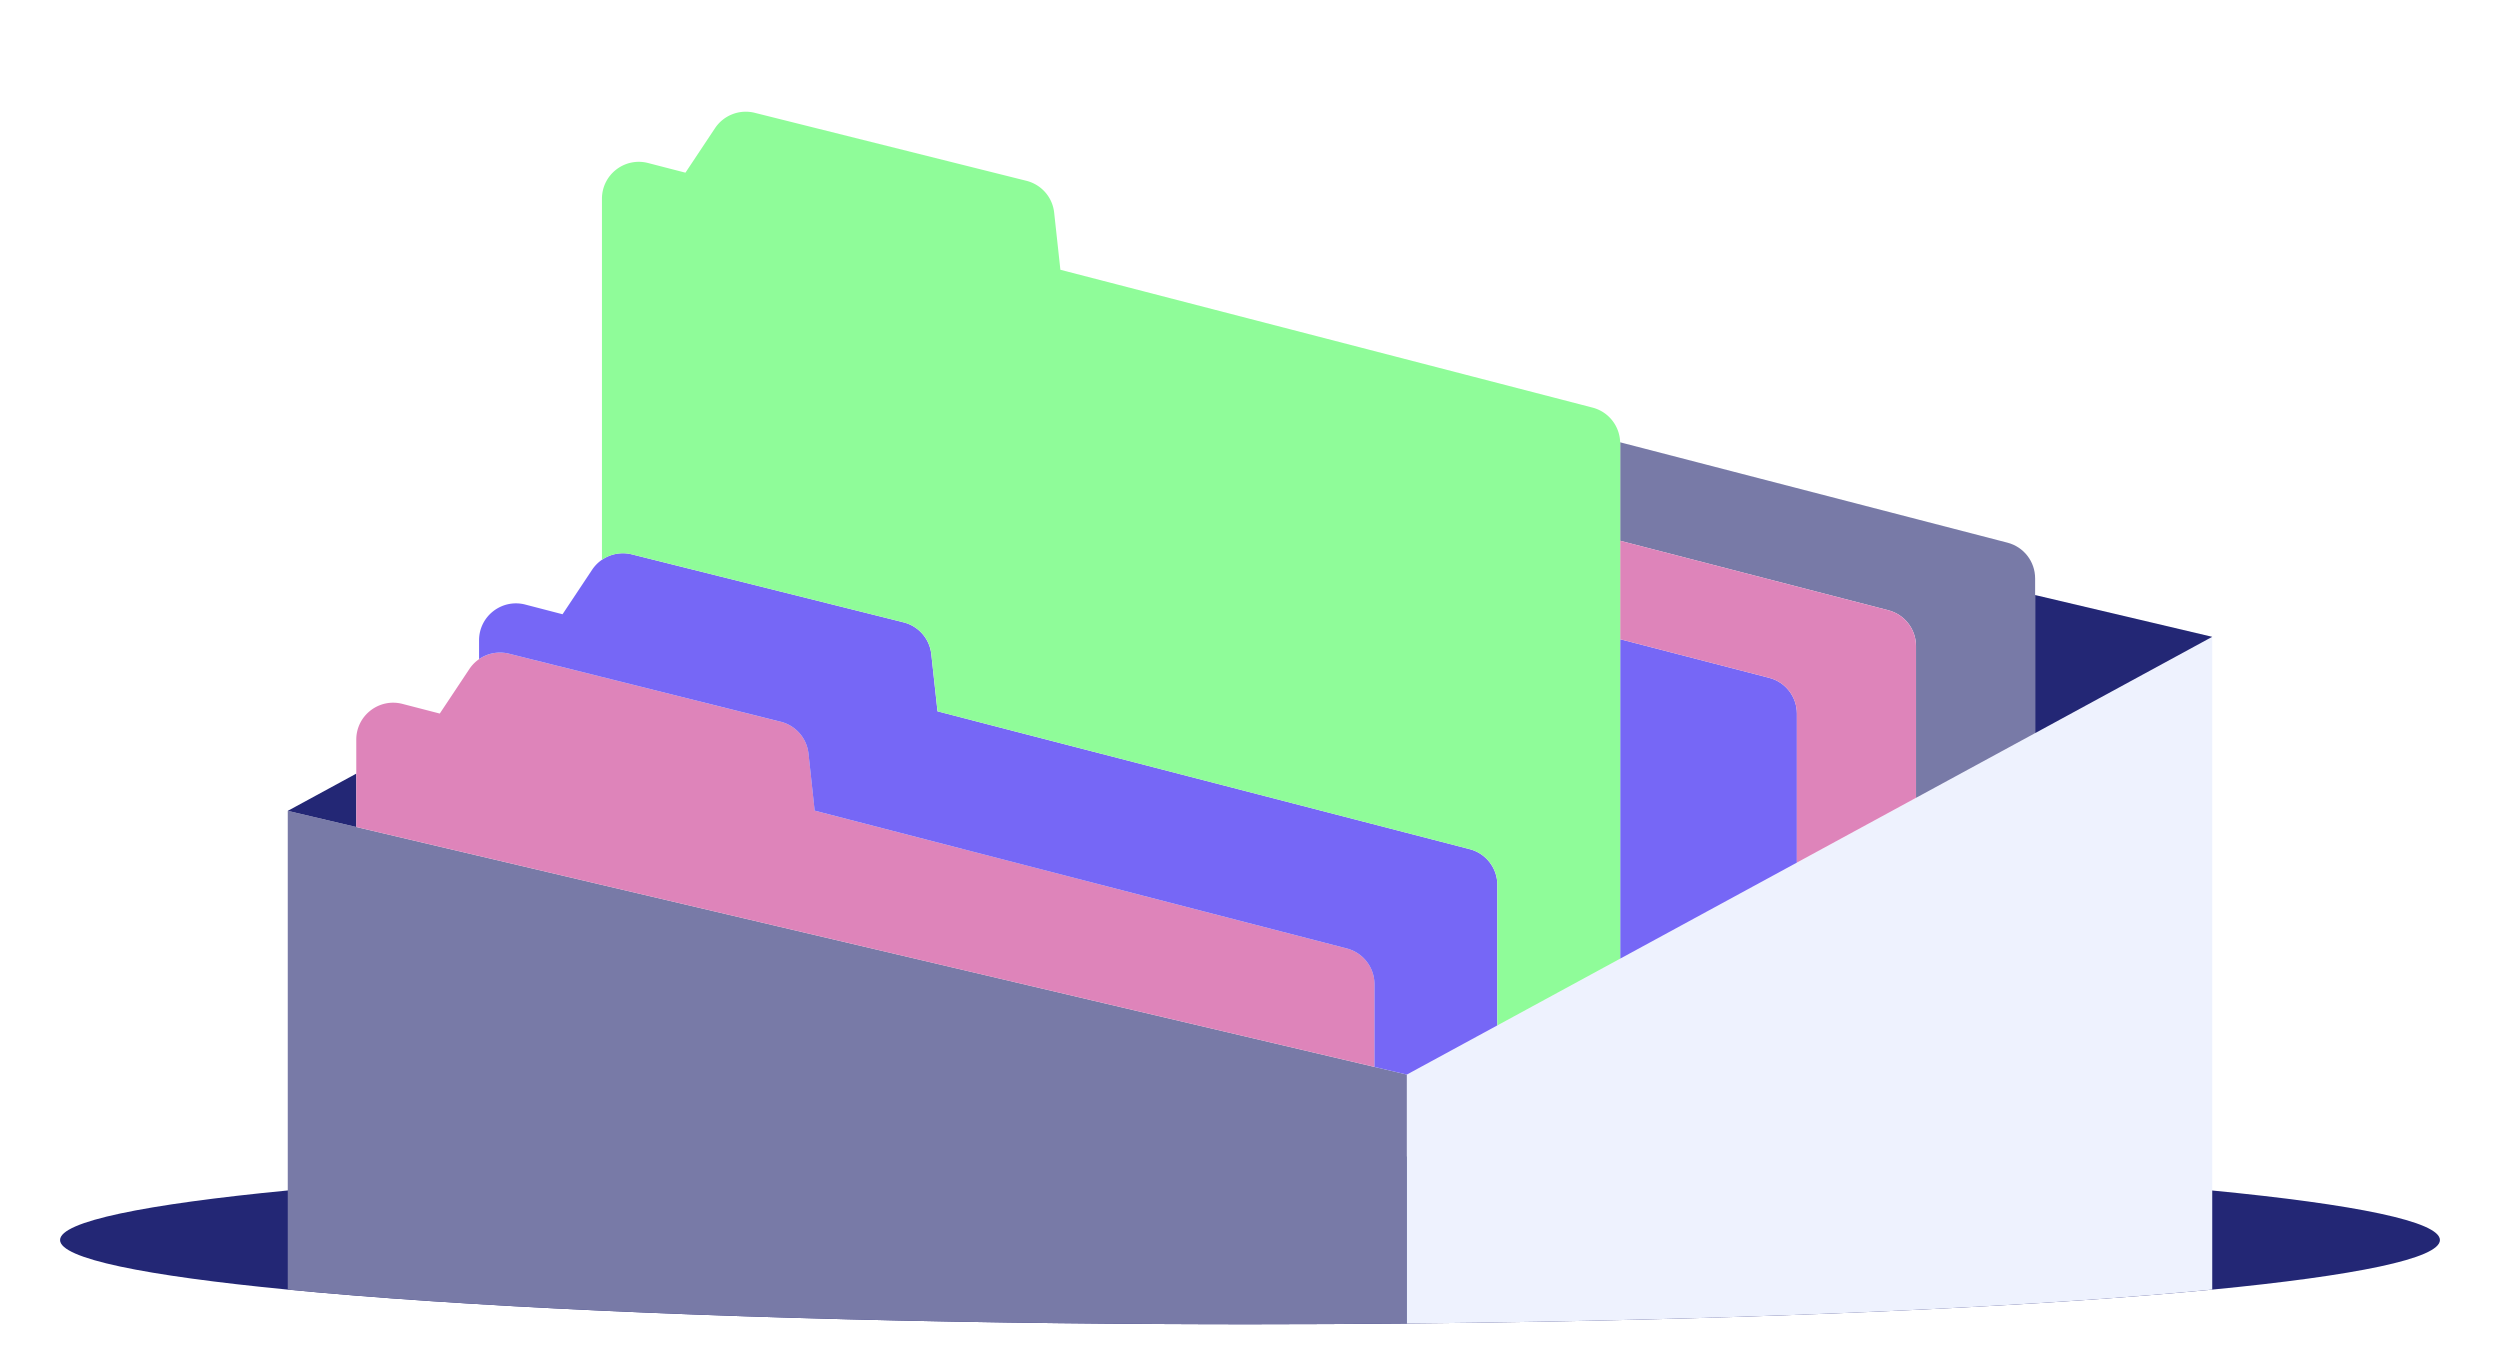
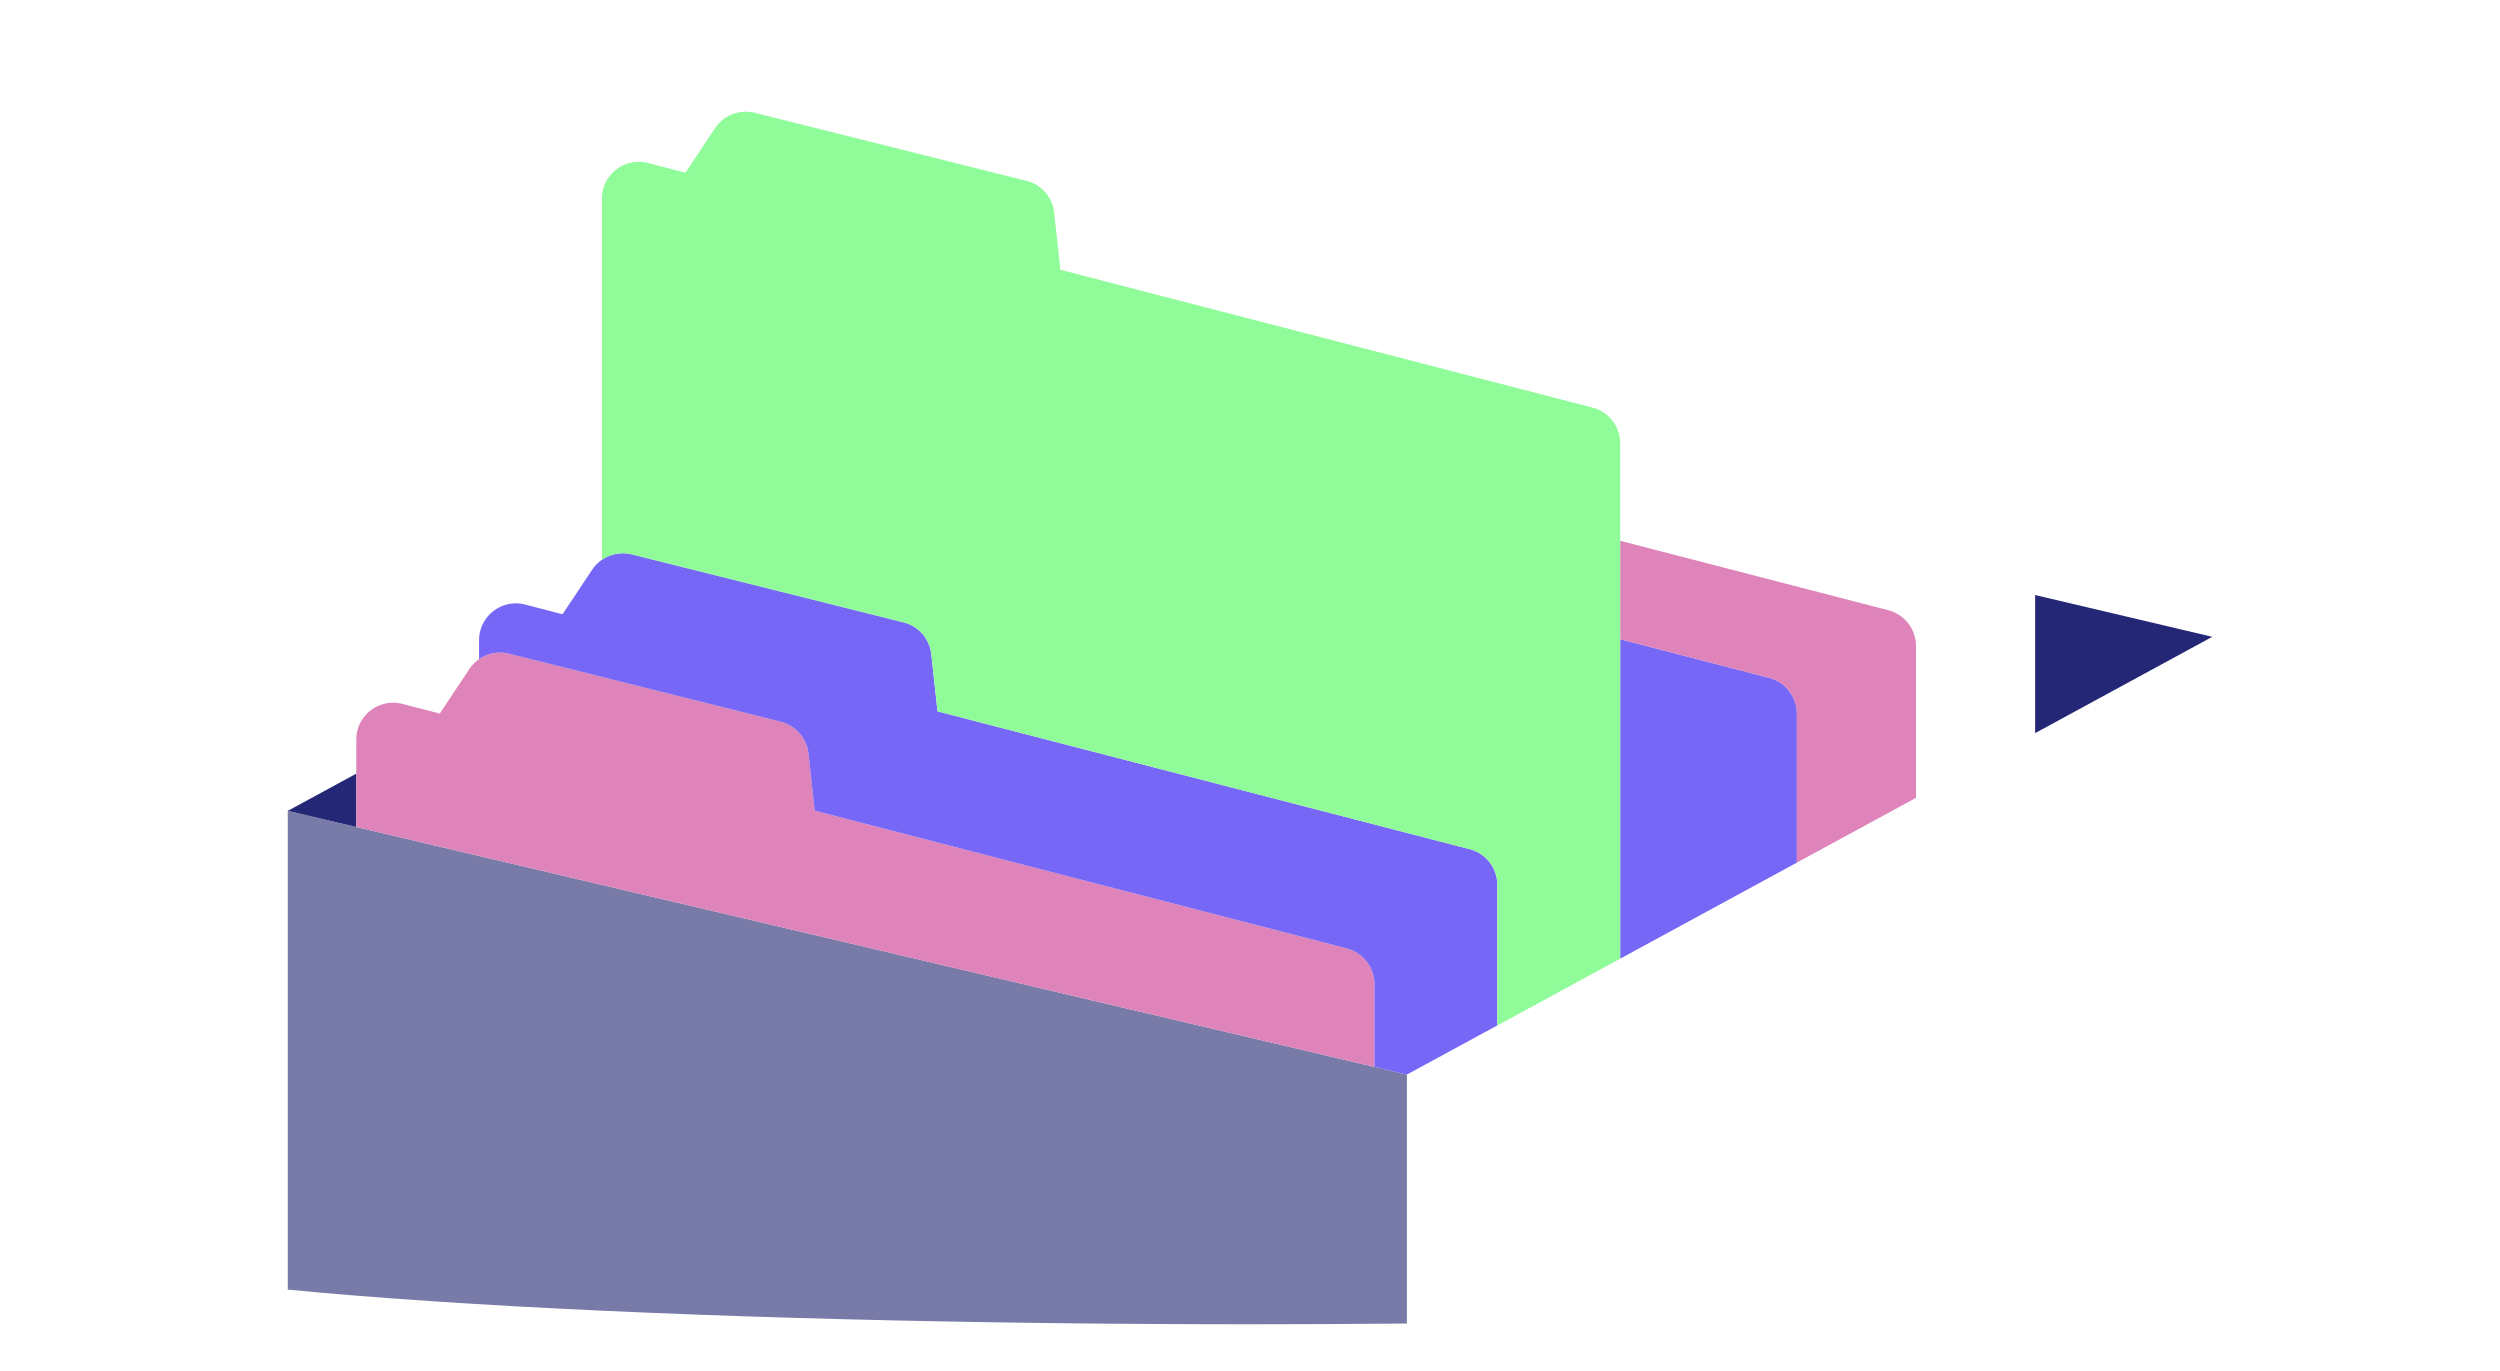
<svg xmlns="http://www.w3.org/2000/svg" id="Color" viewBox="0 0 474 260">
  <defs>
    <style>.cls-1{fill:#232775}.cls-1,.cls-4,.cls-5,.cls-6{stroke-width:0}.cls-4{fill:#7667f6}.cls-5{fill:#de84ba}.cls-6{fill:#787aa7}</style>
  </defs>
-   <path d="M462.61 235.11c0 3.51-16.02 6.76-43.17 9.4-30.67 2.98-75.53 5.17-127.54 6.09-8.21.14-16.6.26-25.15.34-9.74.09-19.67.14-29.75.14-2.66 0-5.31 0-7.94-.01-12.97-.03-25.65-.14-37.97-.32-55.83-.82-104.11-3.09-136.53-6.24-27.15-2.64-43.17-5.88-43.17-9.4s16.02-6.76 43.17-9.4c32.42-3.15 80.7-5.42 136.53-6.24 12.32-.18 25-.29 37.97-.32 2.63-.01 5.28-.01 7.94-.01 10.08 0 20.01.05 29.75.14 8.55.08 16.94.2 25.15.34 7.65.13 15.15.3 22.46.49 42.45 1.1 78.93 3.06 105.08 5.61 27.15 2.63 43.17 5.88 43.17 9.39z" class="cls-1" />
  <path d="M266.75 203.74v47.2c-9.74.09-19.67.14-29.75.14-2.66 0-5.31 0-7.94-.01-12.97-.03-25.65-.14-37.97-.32-55.83-.82-104.11-3.09-136.53-6.24v-90.77l12.99 3.06 23.28 5.49 23.3 5.49 33.5 7.89 22.58 5.32 22.59 5.32 14.45 3.41 53.36 12.57 6.14 1.45z" class="cls-6" />
-   <path fill="#eef2fe" stroke-width="0" d="M419.44 120.74v123.77c-30.67 2.98-75.53 5.17-127.54 6.09-8.21.14-16.6.26-25.15.34v-47.2l17.14-9.32 23.3-12.66 33.5-18.21 22.58-12.28L385.86 139l33.58-18.26z" />
  <path d="M67.55 146.68v10.12l-12.99-3.06 12.99-7.06zm351.89-25.94L385.86 139v-26.18l33.58 7.92z" class="cls-1" />
  <path d="M260.61 186.61v15.68l-53.35-12.57-14.46-3.41-22.58-5.32-22.59-5.32-33.5-7.89-23.29-5.49-23.29-5.49v-16.57c0-4.57 4.32-7.92 8.76-6.77l7.07 1.83 5.61-8.44a7.002 7.002 0 0 1 7.53-2.91l8.8 2.21h.01l8.8 2.2 33.5 8.39.41.1c2.84.71 4.94 3.12 5.26 6.03l1.17 10.83 15.75 4.08 22.58 5.85 14.46 3.74 48.11 12.46a7.01 7.01 0 0 1 5.24 6.78z" class="cls-5" />
  <path d="M283.89 167.77v26.65l-17.15 9.32-6.14-1.45v-15.68a7.01 7.01 0 0 0-5.24-6.78l-48.11-12.46-14.46-3.74-22.58-5.85-15.75-4.08-1.17-10.83a7.007 7.007 0 0 0-5.26-6.03l-.41-.1-33.5-8.39-8.8-2.2h-.01l-8.8-2.21c-1.99-.5-4.06-.09-5.68 1.03v-3.57c0-4.58 4.32-7.92 8.75-6.78l7.08 1.84 5.61-8.44a7.002 7.002 0 0 1 7.53-2.91l16.58 4.15 11.24 2.81 22.59 5.65 1.1.28c2.85.71 4.95 3.12 5.26 6.04l1.18 10.83 15.04 3.9 14.46 3.74L278.64 161c3.09.8 5.25 3.58 5.25 6.77z" class="cls-4" />
-   <path d="M385.86 109.66V139l-22.58 12.27v-28.79c0-3.19-2.16-5.98-5.25-6.78l-50.84-13.17V84.06c0-.07 0-.13-.01-.2l73.44 19.03c3.09.8 5.24 3.58 5.24 6.77z" class="cls-6" />
  <path d="M340.69 135.3v28.25l-33.5 18.21V121.2l28.26 7.32c3.09.8 5.24 3.59 5.24 6.78z" class="cls-4" />
  <path d="M363.27 122.48v28.79l-22.59 12.28V135.3c0-3.19-2.15-5.98-5.24-6.78l-28.26-7.32v-18.67l50.84 13.17c3.09.8 5.25 3.59 5.25 6.78z" class="cls-5" />
  <path fill="#8ffc99" stroke-width="0" d="M307.19 84.06v97.7l-23.29 12.66v-26.65c0-3.19-2.16-5.97-5.25-6.77l-71.39-18.49-14.46-3.74-15.04-3.9-1.18-10.83a6.982 6.982 0 0 0-5.26-6.04l-1.1-.28-22.59-5.65-11.24-2.81-16.58-4.15c-1.99-.5-4.06-.09-5.68 1.03V37.68c0-4.58 4.32-7.92 8.75-6.77l7.08 1.83 5.61-8.44a7.004 7.004 0 0 1 7.53-2.91l51.51 12.89c2.85.72 4.95 3.12 5.26 6.04l1.18 10.83 10.55 2.73 67.54 17.49 22.8 5.91a6.99 6.99 0 0 1 5.24 6.58c.01.07.01.13.01.2z" />
</svg>